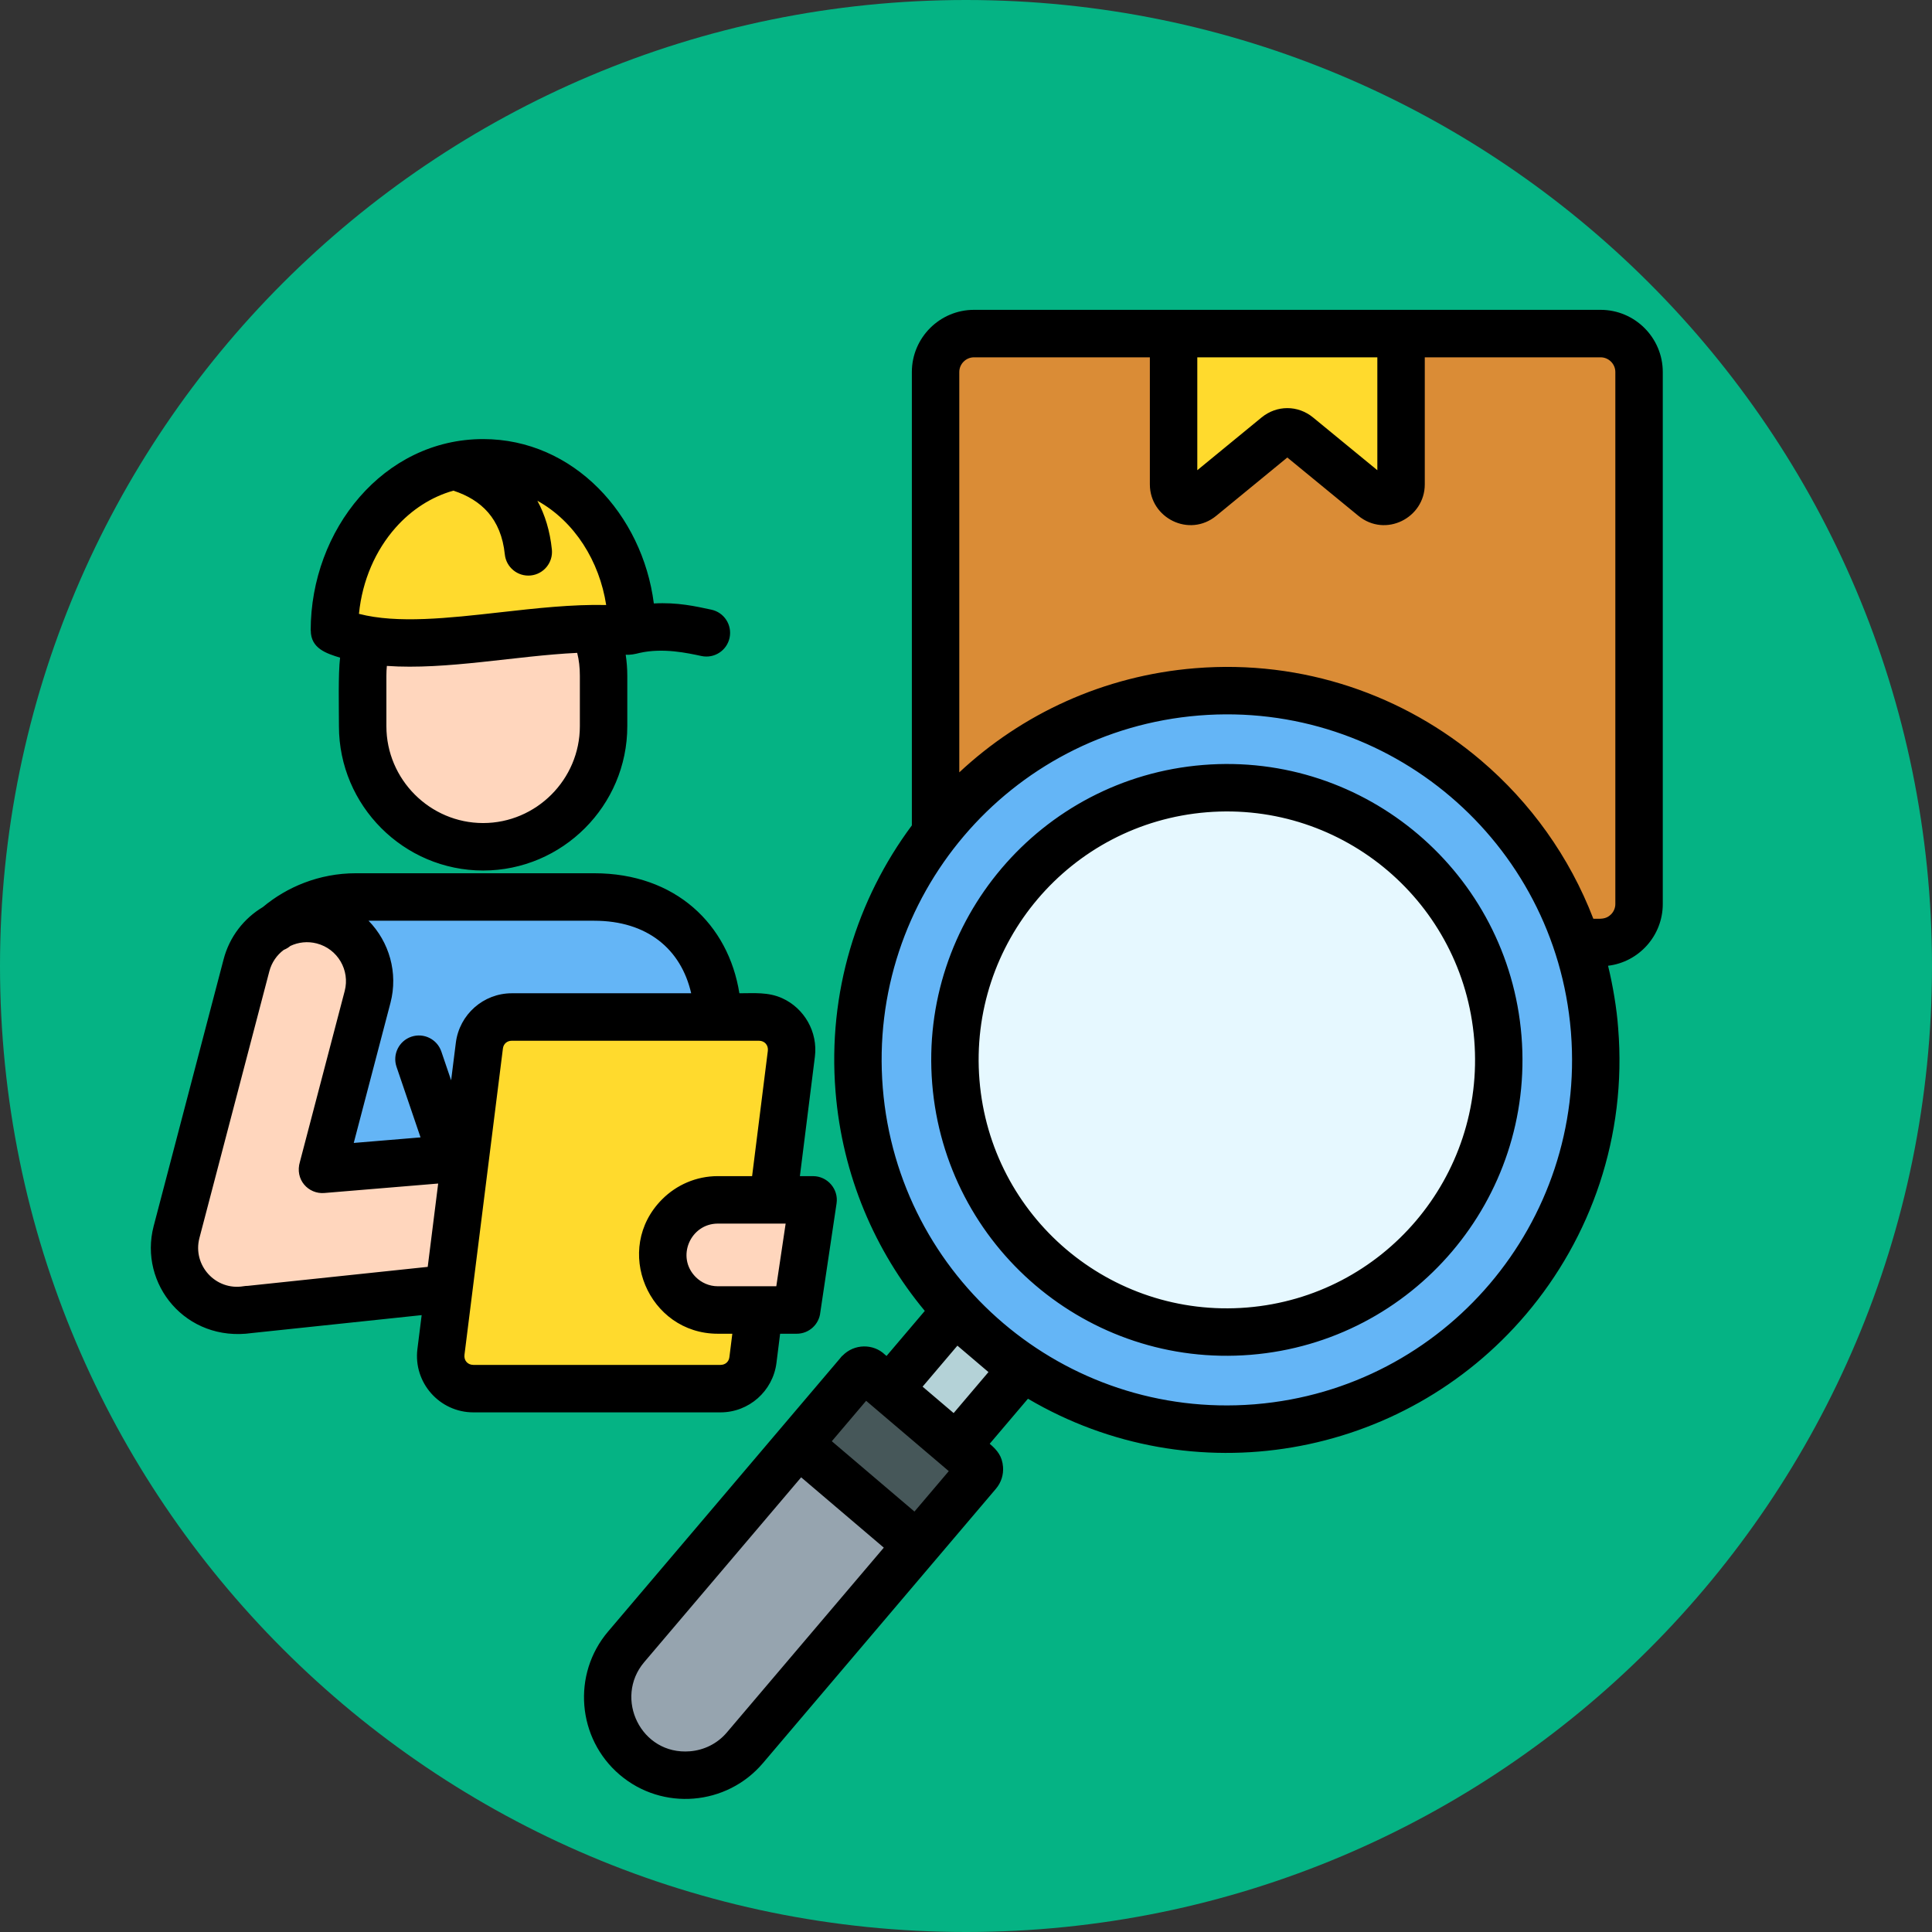
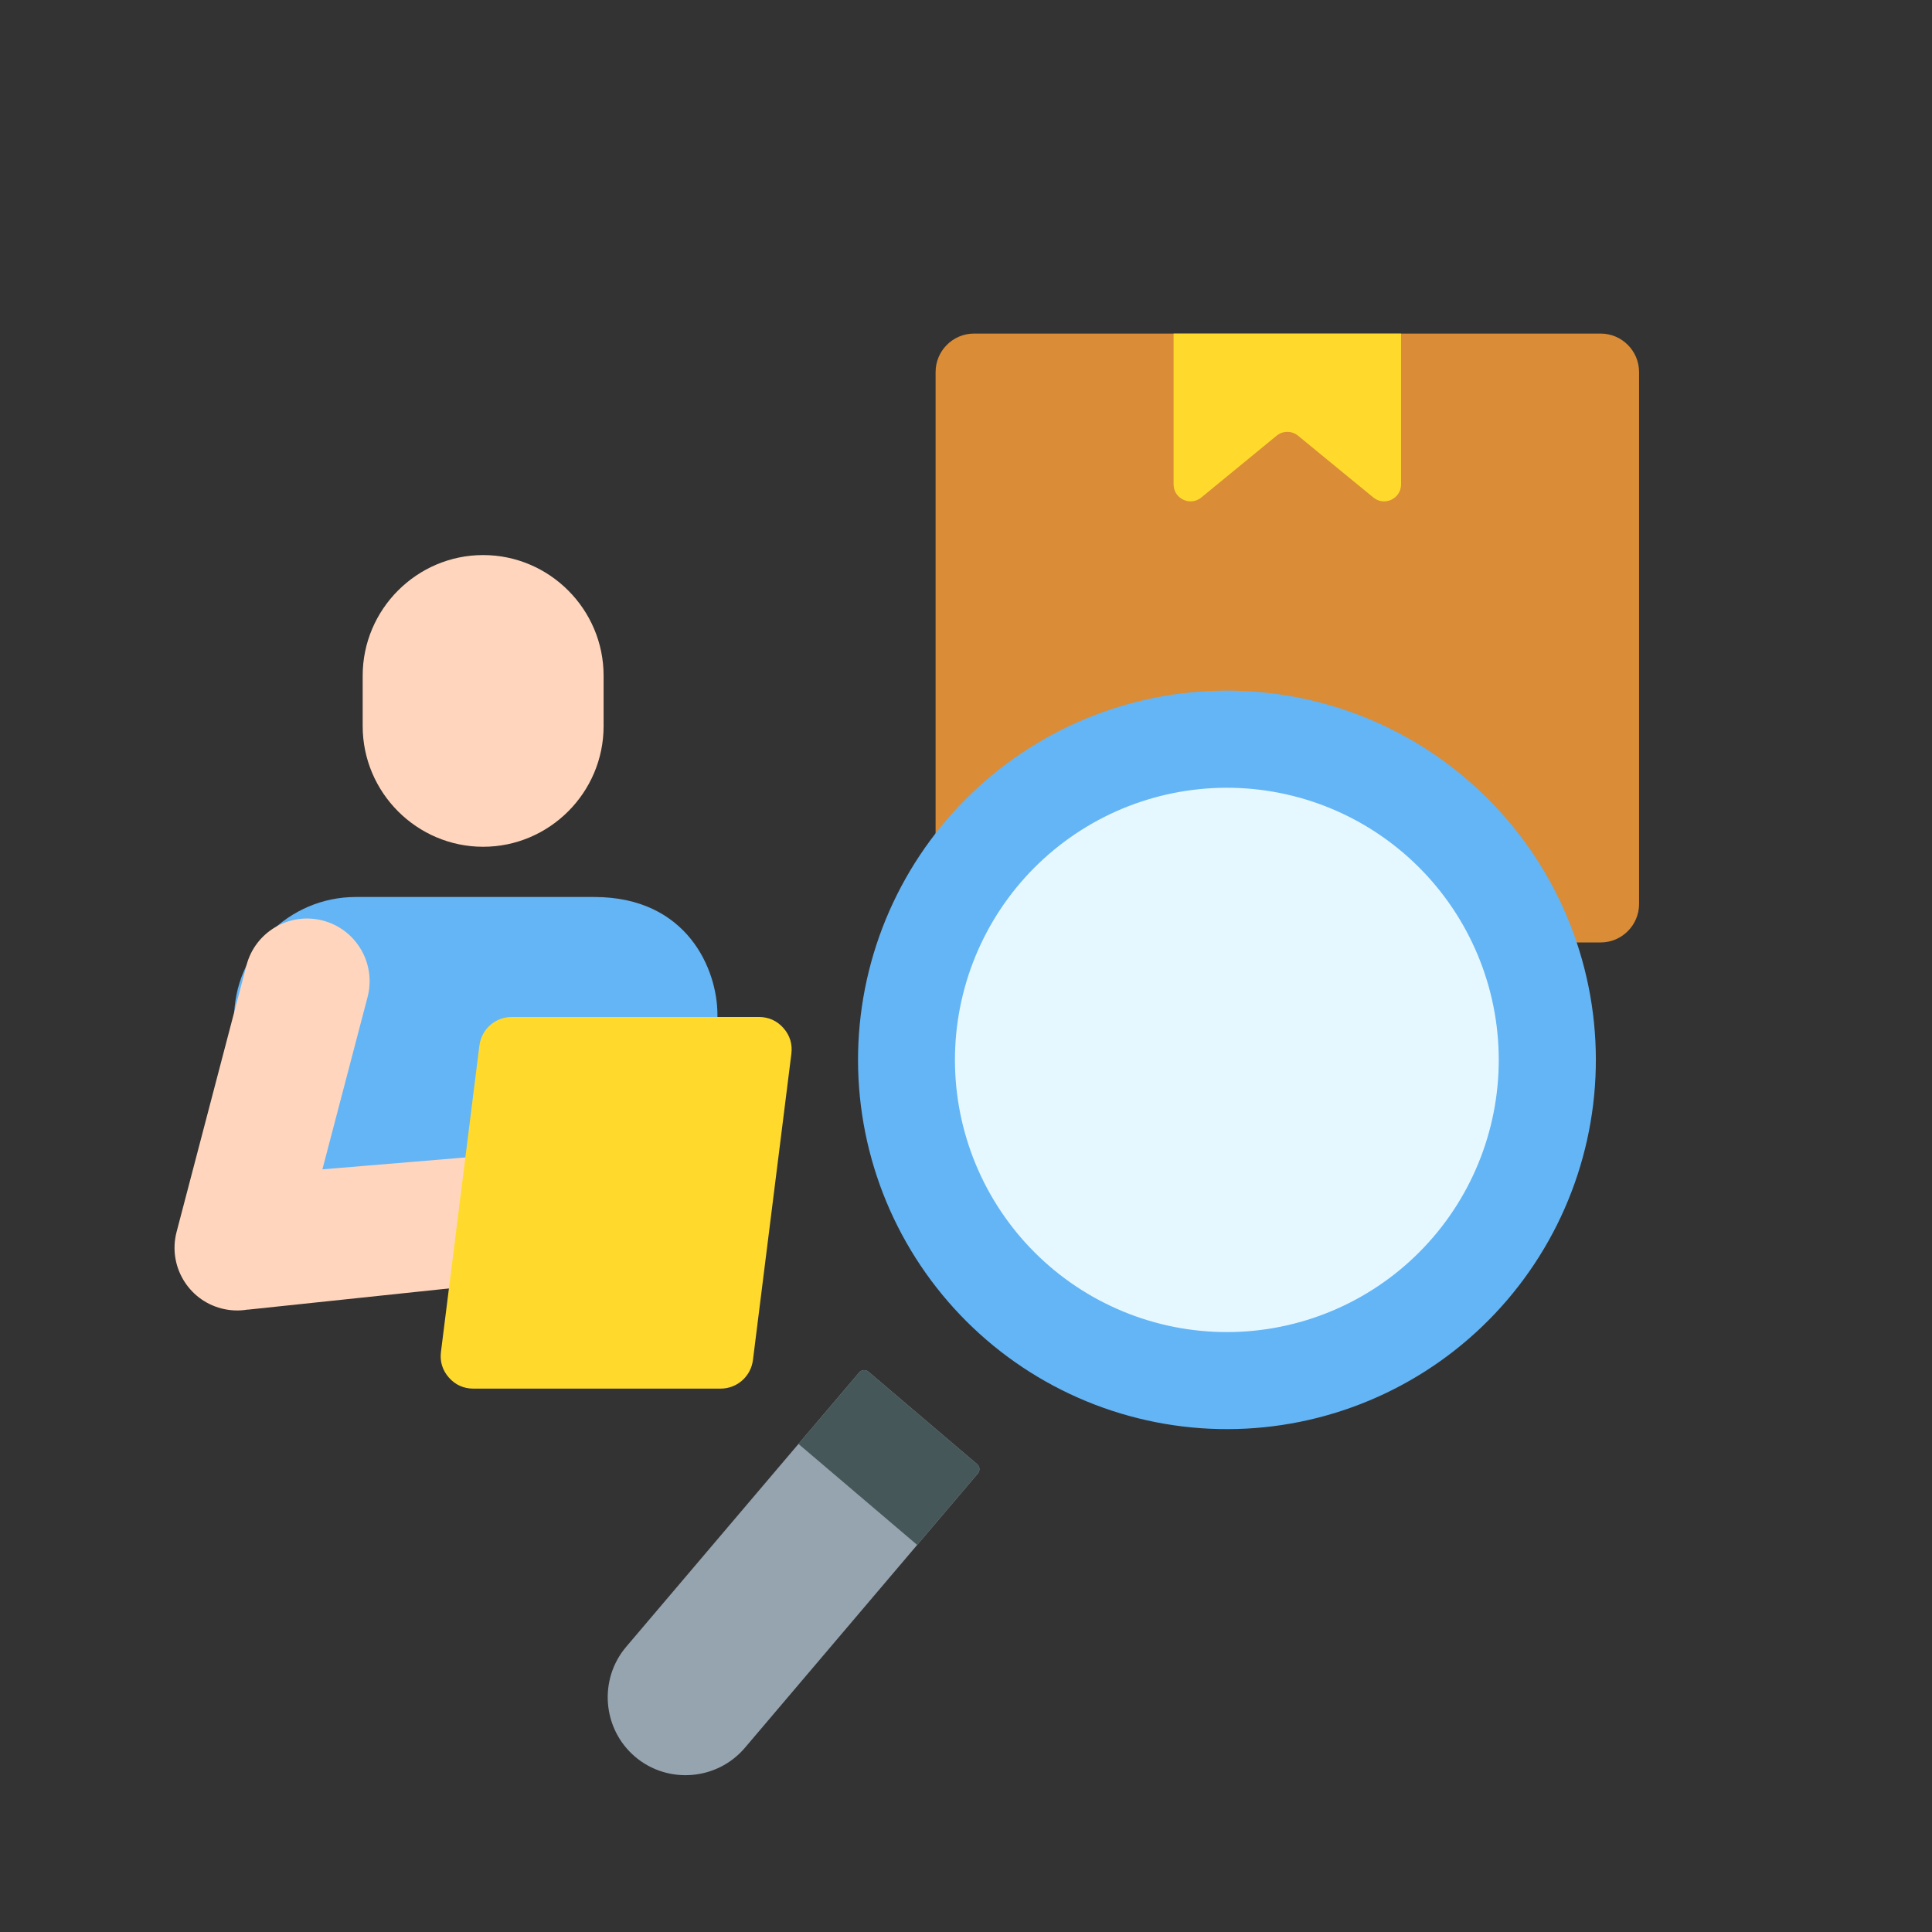
<svg xmlns="http://www.w3.org/2000/svg" width="1080" zoomAndPan="magnify" viewBox="0 0 810 810" height="1080" preserveAspectRatio="xMidYMid meet" version="1.0">
  <rect x="0" y="0" width="810" height="810" fill="#333333" stroke="none" />
  <defs>
    <clipPath id="2bf27f1a6b">
-       <path d="M 405 0 C 181.324 0 0 181.324 0 405 C 0 628.676 181.324 810 405 810 C 628.676 810 810 628.676 810 405 C 810 181.324 628.676 0 405 0 Z M 405 0 " clip-rule="nonzero" />
-     </clipPath>
+       </clipPath>
    <clipPath id="703315c243">
-       <path d="M 63 129.605 L 697.133 129.605 L 697.133 755 L 63 755 Z M 63 129.605 " clip-rule="nonzero" />
-     </clipPath>
+       </clipPath>
  </defs>
  <g clip-path="url(#2bf27f1a6b)">
    <rect x="-81" width="972" fill="#05b384" y="-81" height="972" fill-opacity="1" />
  </g>
  <path fill="#da8c36" d="M 408.348 139.852 L 671.094 139.852 C 679.945 139.852 687.188 147.102 687.188 155.961 L 687.188 379.02 C 687.188 387.879 679.945 395.129 671.094 395.129 L 408.348 395.129 C 399.496 395.129 392.254 387.879 392.254 379.02 L 392.254 155.961 C 392.254 147.102 399.492 139.852 408.348 139.852 Z M 408.348 139.852 " fill-opacity="1" fill-rule="evenodd" />
  <path fill="#ffda2d" d="M 492.035 139.852 L 587.406 139.852 L 587.406 203.07 C 587.406 209.09 580.434 212.395 575.781 208.578 L 544.23 182.684 C 541.578 180.512 537.859 180.512 535.207 182.684 L 503.656 208.578 C 499.004 212.395 492.031 209.09 492.031 203.07 L 492.031 139.852 Z M 492.035 139.852 " fill-opacity="1" fill-rule="evenodd" />
  <path fill="#64b5f6" d="M 249.133 376.066 L 149.164 376.066 C 121.098 376.066 98.137 399.051 98.137 427.145 L 98.137 484.562 C 98.137 503.336 113.484 518.695 132.238 518.695 L 249.133 518.695 C 267.887 518.695 300.785 503.336 300.785 484.562 L 300.785 425.363 C 300.785 406.59 288.254 376.066 249.133 376.066 Z M 249.133 376.066 " fill-opacity="1" fill-rule="evenodd" />
  <path fill="#ffd6bd" d="M 202.559 232.715 C 174.781 232.715 152.059 255.461 152.059 283.262 L 152.059 304.465 C 152.059 332.266 174.781 355.012 202.559 355.012 C 230.332 355.012 253.059 332.266 253.059 304.465 L 253.059 283.262 C 253.059 255.461 230.336 232.715 202.559 232.715 Z M 202.559 232.715 " fill-opacity="1" fill-rule="evenodd" />
-   <path fill="#ffda2d" d="M 140.211 264.328 C 140.211 225.504 168.125 194.035 202.559 194.035 C 236.992 194.035 264.906 225.508 264.906 264.328 C 225.258 259.66 172.922 278.18 140.211 264.328 Z M 140.211 264.328 " fill-opacity="1" fill-rule="evenodd" />
  <path fill="#ffd6bd" d="M 154.121 417.949 C 157.754 403.91 149.332 389.578 135.301 385.938 C 121.277 382.301 106.957 390.734 103.324 404.773 L 74.016 516.562 C 70.383 530.602 78.809 544.934 92.836 548.574 C 96.547 549.535 100.281 549.652 103.832 549.043 L 103.84 549.086 L 265.238 532.055 C 279.551 529.609 289.172 516.016 286.73 501.691 C 284.289 487.367 270.711 477.734 256.398 480.18 L 135.168 490.254 Z M 154.121 417.949 " fill-opacity="1" fill-rule="evenodd" />
  <path fill="#ffda2d" d="M 318.203 426.383 L 214.574 426.383 C 207.633 426.383 201.852 431.484 200.988 438.379 L 184.875 566.773 C 184.367 570.816 185.5 574.492 188.191 577.547 C 190.883 580.602 194.391 582.188 198.457 582.188 L 302.09 582.188 C 309.031 582.188 314.809 577.082 315.676 570.191 L 331.785 441.793 C 332.293 437.754 331.16 434.078 328.469 431.02 C 325.777 427.965 322.273 426.383 318.203 426.383 Z M 318.203 426.383 " fill-opacity="1" fill-rule="evenodd" />
-   <path fill="#ffd6bd" d="M 340.918 503.047 L 300.953 503.047 C 288.266 503.047 277.887 513.434 277.887 526.133 C 277.887 538.828 288.266 549.219 300.953 549.219 L 334.031 549.219 Z M 340.918 503.047 " fill-opacity="1" fill-rule="evenodd" />
-   <path fill="#b4d2d7" d="M 362.586 594.547 L 391.516 617.555 L 438.25 562.527 L 410.973 537.57 Z M 362.586 594.547 " fill-opacity="1" fill-rule="evenodd" />
  <path fill="#64b5f6" d="M 667.859 425 C 668.176 427.512 668.43 430.035 668.621 432.559 C 668.816 435.086 668.945 437.617 669.016 440.148 C 669.082 442.68 669.09 445.215 669.035 447.746 C 668.98 450.281 668.859 452.812 668.68 455.34 C 668.504 457.863 668.262 460.387 667.957 462.902 C 667.652 465.418 667.289 467.926 666.863 470.422 C 666.438 472.918 665.949 475.406 665.402 477.879 C 664.852 480.352 664.246 482.809 663.574 485.254 C 662.906 487.699 662.18 490.125 661.391 492.531 C 660.602 494.938 659.758 497.324 658.852 499.691 C 657.945 502.059 656.984 504.402 655.965 506.719 C 654.945 509.039 653.871 511.332 652.738 513.598 C 651.605 515.863 650.418 518.102 649.176 520.309 C 647.934 522.516 646.641 524.691 645.289 526.836 C 643.941 528.98 642.543 531.09 641.09 533.164 C 639.637 535.242 638.137 537.277 636.582 539.281 C 635.031 541.281 633.43 543.246 631.781 545.168 C 630.133 547.09 628.438 548.973 626.699 550.809 C 624.957 552.648 623.172 554.445 621.344 556.199 C 619.516 557.949 617.645 559.656 615.734 561.316 C 613.82 562.977 611.867 564.586 609.879 566.152 C 607.887 567.715 605.855 569.23 603.793 570.695 C 601.727 572.156 599.625 573.57 597.488 574.934 C 595.355 576.293 593.188 577.602 590.988 578.855 C 588.789 580.109 586.562 581.309 584.305 582.453 C 582.047 583.602 579.762 584.688 577.449 585.723 C 575.137 586.754 572.801 587.73 570.441 588.648 C 568.082 589.566 565.703 590.426 563.301 591.227 C 560.898 592.027 558.48 592.77 556.043 593.449 C 553.605 594.133 551.152 594.754 548.684 595.316 C 546.215 595.879 543.734 596.379 541.242 596.816 C 538.75 597.258 536.246 597.637 533.734 597.953 C 531.223 598.27 528.707 598.523 526.184 598.719 C 523.66 598.91 521.133 599.043 518.602 599.109 C 516.07 599.18 513.539 599.184 511.008 599.129 C 508.48 599.074 505.949 598.957 503.426 598.777 C 500.902 598.598 498.383 598.355 495.867 598.051 C 493.355 597.746 490.852 597.383 488.355 596.957 C 485.863 596.531 483.379 596.043 480.906 595.492 C 478.438 594.945 475.98 594.336 473.539 593.664 C 471.098 592.996 468.672 592.266 466.27 591.48 C 463.863 590.691 461.477 589.844 459.113 588.938 C 456.75 588.031 454.41 587.07 452.094 586.047 C 449.777 585.027 447.484 583.949 445.223 582.816 C 442.957 581.684 440.723 580.496 438.516 579.254 C 436.312 578.008 434.137 576.711 431.996 575.363 C 429.852 574.012 427.746 572.609 425.672 571.156 C 423.598 569.703 421.562 568.199 419.562 566.648 C 417.562 565.094 415.602 563.492 413.684 561.84 C 411.762 560.191 409.883 558.496 408.043 556.754 C 406.207 555.012 404.41 553.227 402.66 551.395 C 400.91 549.562 399.207 547.691 397.551 545.777 C 395.891 543.863 394.281 541.91 392.719 539.914 C 391.156 537.922 389.641 535.891 388.18 533.824 C 386.715 531.758 385.305 529.652 383.945 527.516 C 382.586 525.379 381.277 523.211 380.027 521.008 C 378.773 518.809 377.574 516.578 376.43 514.316 C 375.285 512.059 374.199 509.77 373.164 507.457 C 372.133 505.145 371.16 502.805 370.242 500.445 C 369.324 498.082 368.465 495.699 367.668 493.297 C 366.867 490.891 366.125 488.469 365.445 486.031 C 364.762 483.59 364.141 481.137 363.578 478.664 C 363.02 476.195 362.52 473.711 362.078 471.215 C 361.641 468.719 361.262 466.215 360.945 463.703 C 360.629 461.188 360.375 458.668 360.184 456.141 C 359.988 453.617 359.859 451.086 359.789 448.555 C 359.723 446.02 359.715 443.488 359.77 440.953 C 359.824 438.422 359.945 435.891 360.121 433.363 C 360.301 430.836 360.543 428.316 360.848 425.801 C 361.152 423.285 361.516 420.777 361.941 418.281 C 362.367 415.781 362.855 413.297 363.402 410.824 C 363.953 408.352 364.559 405.891 365.23 403.449 C 365.898 401.004 366.625 398.578 367.414 396.172 C 368.203 393.762 369.047 391.375 369.953 389.008 C 370.855 386.645 371.82 384.301 372.84 381.98 C 373.859 379.664 374.934 377.371 376.066 375.105 C 377.199 372.836 378.387 370.602 379.629 368.395 C 380.871 366.184 382.164 364.008 383.516 361.867 C 384.863 359.723 386.262 357.613 387.715 355.535 C 389.168 353.461 390.668 351.422 392.223 349.422 C 393.773 347.418 395.375 345.457 397.023 343.535 C 398.672 341.613 400.367 339.73 402.105 337.891 C 403.848 336.051 405.633 334.258 407.461 332.504 C 409.289 330.754 411.16 329.047 413.07 327.387 C 414.984 325.727 416.938 324.113 418.926 322.551 C 420.918 320.988 422.949 319.473 425.012 318.008 C 427.078 316.543 429.18 315.133 431.316 313.77 C 433.449 312.41 435.617 311.102 437.816 309.848 C 440.016 308.594 442.242 307.391 444.5 306.246 C 446.758 305.102 449.043 304.012 451.355 302.98 C 453.668 301.949 456.004 300.973 458.363 300.055 C 460.723 299.137 463.102 298.277 465.504 297.477 C 467.906 296.676 470.324 295.934 472.762 295.25 C 475.199 294.57 477.652 293.945 480.121 293.387 C 482.59 292.824 485.07 292.324 487.562 291.883 C 490.055 291.445 492.559 291.066 495.07 290.75 C 497.582 290.434 500.098 290.176 502.621 289.984 C 505.145 289.793 507.672 289.66 510.203 289.594 C 512.734 289.523 515.266 289.516 517.797 289.57 C 520.324 289.629 522.855 289.746 525.379 289.926 C 527.902 290.105 530.422 290.348 532.934 290.648 C 535.449 290.953 537.953 291.32 540.449 291.746 C 542.941 292.172 545.426 292.66 547.898 293.207 C 550.367 293.758 552.824 294.367 555.266 295.035 C 557.707 295.707 560.133 296.434 562.535 297.223 C 564.941 298.012 567.328 298.859 569.691 299.766 C 572.055 300.668 574.395 301.633 576.711 302.652 C 579.027 303.676 581.32 304.75 583.582 305.883 C 585.848 307.02 588.082 308.207 590.289 309.449 C 592.492 310.691 594.668 311.988 596.809 313.34 C 598.953 314.688 601.059 316.09 603.133 317.543 C 605.207 318.996 607.242 320.5 609.242 322.055 C 611.242 323.609 613.203 325.211 615.121 326.859 C 617.043 328.512 618.922 330.207 620.762 331.949 C 622.598 333.691 624.395 335.477 626.145 337.309 C 627.895 339.137 629.598 341.012 631.254 342.926 C 632.914 344.84 634.523 346.793 636.086 348.785 C 637.648 350.777 639.164 352.809 640.625 354.879 C 642.09 356.945 643.5 359.047 644.859 361.184 C 646.219 363.32 647.527 365.492 648.777 367.691 C 650.031 369.895 651.23 372.125 652.375 374.383 C 653.52 376.645 654.605 378.93 655.641 381.246 C 656.672 383.559 657.645 385.895 658.562 388.258 C 659.48 390.617 660.34 393 661.137 395.406 C 661.938 397.809 662.68 400.23 663.359 402.672 C 664.043 405.113 664.664 407.566 665.227 410.039 C 665.785 412.508 666.285 414.992 666.727 417.484 C 667.164 419.98 667.543 422.484 667.859 425 Z M 667.859 425 " fill-opacity="1" fill-rule="nonzero" />
  <path fill="#96a4af" d="M 409.664 613.844 L 364.117 575.09 C 362.957 574.102 361.199 574.242 360.211 575.406 L 262.527 690.434 C 250.891 704.133 252.57 724.867 266.258 736.512 C 279.945 748.156 300.66 746.477 312.297 732.777 L 409.98 617.75 C 410.969 616.59 410.828 614.832 409.664 613.844 Z M 409.664 613.844 " fill-opacity="1" fill-rule="evenodd" />
  <path fill="#e6f8ff" d="M 626.113 421.84 C 626.48 423.668 626.805 425.508 627.082 427.355 C 627.359 429.199 627.594 431.051 627.781 432.91 C 627.969 434.77 628.109 436.629 628.207 438.496 C 628.305 440.359 628.352 442.227 628.359 444.094 C 628.363 445.961 628.32 447.828 628.234 449.691 C 628.148 451.559 628.016 453.418 627.836 455.277 C 627.656 457.137 627.434 458.992 627.164 460.84 C 626.895 462.688 626.582 464.527 626.223 466.359 C 625.863 468.191 625.457 470.016 625.008 471.828 C 624.562 473.641 624.066 475.441 623.531 477.227 C 622.992 479.016 622.414 480.789 621.789 482.551 C 621.164 484.309 620.496 486.055 619.789 487.781 C 619.078 489.508 618.328 491.215 617.531 492.906 C 616.738 494.598 615.906 496.266 615.031 497.914 C 614.152 499.562 613.238 501.191 612.285 502.793 C 611.328 504.398 610.336 505.977 609.301 507.531 C 608.27 509.09 607.199 510.617 606.09 512.121 C 604.984 513.621 603.84 515.098 602.66 516.543 C 601.48 517.988 600.266 519.406 599.016 520.793 C 597.766 522.18 596.484 523.535 595.168 524.859 C 593.852 526.184 592.504 527.473 591.125 528.73 C 589.746 529.988 588.336 531.211 586.898 532.398 C 585.457 533.586 583.988 534.738 582.492 535.855 C 581 536.973 579.477 538.051 577.926 539.09 C 576.379 540.133 574.805 541.137 573.207 542.098 C 571.609 543.062 569.988 543.988 568.348 544.871 C 566.703 545.758 565.039 546.602 563.355 547.402 C 561.672 548.203 559.965 548.965 558.246 549.684 C 556.523 550.402 554.785 551.078 553.031 551.715 C 551.273 552.348 549.504 552.938 547.723 553.484 C 545.938 554.027 544.141 554.531 542.332 554.988 C 540.523 555.449 538.703 555.863 536.875 556.23 C 535.047 556.598 533.211 556.922 531.367 557.203 C 529.52 557.48 527.672 557.715 525.812 557.902 C 523.957 558.09 522.098 558.23 520.234 558.328 C 518.371 558.422 516.508 558.473 514.641 558.477 C 512.777 558.48 510.91 558.441 509.047 558.355 C 507.184 558.266 505.324 558.133 503.465 557.957 C 501.609 557.777 499.758 557.555 497.91 557.285 C 496.066 557.016 494.227 556.699 492.398 556.34 C 490.566 555.98 488.746 555.574 486.934 555.125 C 485.125 554.676 483.324 554.184 481.539 553.645 C 479.75 553.109 477.98 552.527 476.223 551.902 C 474.465 551.277 472.723 550.609 470.996 549.898 C 469.27 549.188 467.562 548.438 465.875 547.641 C 464.188 546.848 462.52 546.012 460.871 545.137 C 459.223 544.262 457.598 543.344 455.996 542.387 C 454.395 541.434 452.816 540.438 451.262 539.402 C 449.707 538.371 448.18 537.297 446.68 536.191 C 445.18 535.082 443.703 533.938 442.258 532.754 C 440.812 531.574 439.398 530.359 438.016 529.105 C 436.629 527.855 435.273 526.574 433.953 525.254 C 432.629 523.938 431.34 522.59 430.082 521.207 C 428.828 519.828 427.605 518.418 426.418 516.977 C 425.23 515.535 424.082 514.066 422.965 512.57 C 421.852 511.074 420.773 509.551 419.734 508 C 418.691 506.449 417.691 504.875 416.727 503.273 C 415.766 501.676 414.84 500.055 413.957 498.41 C 413.074 496.766 412.23 495.098 411.43 493.414 C 410.629 491.727 409.867 490.023 409.148 488.297 C 408.43 486.574 407.758 484.836 407.125 483.078 C 406.492 481.32 405.902 479.551 405.355 477.766 C 404.809 475.98 404.309 474.18 403.848 472.371 C 403.391 470.559 402.98 468.738 402.609 466.91 C 402.242 465.078 401.918 463.238 401.641 461.395 C 401.363 459.547 401.129 457.695 400.941 455.836 C 400.754 453.98 400.613 452.117 400.516 450.254 C 400.422 448.387 400.371 446.523 400.363 444.652 C 400.359 442.785 400.402 440.922 400.488 439.055 C 400.574 437.191 400.707 435.328 400.887 433.469 C 401.066 431.609 401.289 429.758 401.559 427.91 C 401.828 426.062 402.141 424.219 402.5 422.387 C 402.859 420.555 403.266 418.734 403.715 416.922 C 404.164 415.109 404.656 413.309 405.191 411.52 C 405.73 409.73 406.309 407.957 406.934 406.199 C 407.559 404.438 408.227 402.695 408.934 400.969 C 409.645 399.242 410.398 397.531 411.191 395.84 C 411.984 394.152 412.816 392.48 413.695 390.832 C 414.57 389.184 415.484 387.559 416.438 385.953 C 417.395 384.348 418.387 382.77 419.422 381.215 C 420.453 379.66 421.523 378.129 422.633 376.629 C 423.738 375.125 424.883 373.652 426.062 372.203 C 427.242 370.758 428.457 369.34 429.707 367.953 C 430.957 366.566 432.238 365.211 433.555 363.887 C 434.871 362.566 436.219 361.273 437.598 360.016 C 438.977 358.758 440.387 357.535 441.828 356.348 C 443.266 355.16 444.734 354.008 446.23 352.891 C 447.723 351.777 449.246 350.695 450.797 349.656 C 452.344 348.613 453.918 347.613 455.516 346.648 C 457.113 345.684 458.734 344.762 460.375 343.875 C 462.02 342.992 463.684 342.148 465.367 341.344 C 467.055 340.543 468.758 339.781 470.477 339.062 C 472.199 338.344 473.938 337.668 475.695 337.035 C 477.449 336.402 479.219 335.812 481 335.266 C 482.785 334.719 484.582 334.215 486.391 333.758 C 488.199 333.301 490.02 332.887 491.848 332.516 C 493.676 332.148 495.512 331.824 497.359 331.547 C 499.203 331.27 501.055 331.035 502.91 330.848 C 504.766 330.66 506.625 330.516 508.488 330.422 C 510.352 330.324 512.215 330.273 514.082 330.27 C 515.945 330.266 517.812 330.309 519.676 330.395 C 521.539 330.48 523.398 330.613 525.258 330.793 C 527.113 330.969 528.965 331.195 530.812 331.465 C 532.656 331.734 534.496 332.047 536.328 332.406 C 538.156 332.77 539.977 333.172 541.789 333.621 C 543.598 334.07 545.398 334.562 547.184 335.102 C 548.973 335.641 550.742 336.223 552.5 336.844 C 554.262 337.469 556 338.137 557.727 338.848 C 559.453 339.559 561.16 340.312 562.848 341.105 C 564.535 341.898 566.203 342.734 567.852 343.609 C 569.5 344.488 571.125 345.402 572.727 346.359 C 574.328 347.316 575.906 348.312 577.461 349.344 C 579.016 350.379 580.543 351.449 582.043 352.559 C 583.547 353.668 585.02 354.812 586.465 355.992 C 587.91 357.172 589.324 358.391 590.711 359.641 C 592.094 360.891 593.449 362.176 594.77 363.492 C 596.094 364.809 597.383 366.156 598.641 367.539 C 599.895 368.918 601.117 370.328 602.305 371.77 C 603.492 373.211 604.641 374.68 605.758 376.176 C 606.871 377.676 607.949 379.199 608.992 380.746 C 610.031 382.297 611.031 383.871 611.996 385.473 C 612.957 387.07 613.883 388.695 614.766 390.34 C 615.648 391.984 616.492 393.648 617.293 395.336 C 618.094 397.02 618.855 398.727 619.574 400.449 C 620.293 402.172 620.969 403.914 621.602 405.668 C 622.234 407.426 622.82 409.195 623.367 410.984 C 623.914 412.77 624.414 414.566 624.875 416.375 C 625.332 418.188 625.746 420.008 626.113 421.84 Z M 626.113 421.84 " fill-opacity="1" fill-rule="nonzero" />
  <path fill="#465759" d="M 334.762 605.375 L 384.531 647.719 L 409.98 617.75 C 410.969 616.59 410.828 614.832 409.664 613.844 L 400.957 606.438 L 372.82 582.496 L 364.117 575.09 C 362.953 574.102 361.199 574.242 360.211 575.406 Z M 334.762 605.375 " fill-opacity="1" fill-rule="evenodd" />
  <g clip-path="url(#703315c243)">
-     <path fill="#000000" d="M 658.645 433.012 C 658.617 432.781 658.602 432.551 658.59 432.316 C 655.285 392.582 636.254 357.926 608.125 333.992 C 579.898 309.977 542.508 296.742 502.645 299.977 C 462.816 303.207 428.07 322.285 404.098 350.516 C 380.105 378.766 366.883 416.191 370.109 456.094 C 373.34 495.961 392.398 530.738 420.602 554.734 C 448.738 578.676 485.984 591.902 525.707 588.781 C 525.938 588.754 526.168 588.734 526.402 588.723 C 566.098 585.418 600.719 566.367 624.633 538.211 C 648.547 510.051 661.762 472.773 658.645 433.012 Z M 166.238 447.25 C 164.48 442.051 167.262 436.414 172.453 434.652 C 177.645 432.891 183.277 435.676 185.039 440.871 L 189.137 452.926 L 191.113 437.176 C 192.602 425.324 202.684 416.434 214.566 416.434 L 289.781 416.434 C 285.531 397.898 271.328 386.023 249.125 386.023 L 154.516 386.023 C 163.203 394.906 166.98 407.887 163.707 420.441 L 148.309 479.184 L 176.312 476.855 Z M 348.742 604.242 L 363.133 587.297 L 397.781 616.777 L 383.391 633.727 Z M 370.539 648.859 L 335.891 619.375 L 270.094 696.852 C 257.262 711.965 268.723 735.906 289.262 734.238 C 295.07 733.77 300.691 731.105 304.715 726.367 Z M 618.082 435.922 C 620.406 464.621 610.898 491.535 593.645 511.852 C 576.414 532.145 551.434 545.859 522.797 548.184 C 494.121 550.508 467.234 540.988 446.938 523.723 C 426.664 506.473 412.965 481.469 410.645 452.805 C 408.32 424.105 417.828 397.191 435.078 376.879 C 452.312 356.586 477.293 342.871 505.93 340.547 C 534.602 338.223 561.492 347.742 581.785 365.008 C 602.059 382.258 615.762 407.262 618.082 435.922 Z M 594.605 349.844 C 618.785 370.418 635.129 400.223 637.895 434.367 C 640.656 468.48 629.332 500.496 608.793 524.68 C 588.238 548.887 558.465 565.242 524.352 568.008 C 490.27 570.773 458.285 559.441 434.121 538.883 C 409.938 518.309 393.598 488.508 390.832 454.359 C 388.07 420.246 399.395 388.23 419.934 364.047 C 440.488 339.84 470.262 323.484 504.379 320.719 C 538.457 317.953 570.445 329.285 594.605 349.844 Z M 371.02 567.938 L 371.68 568.5 L 387.727 549.605 C 366.801 524.422 353.145 492.766 350.301 457.648 C 346.941 416.16 359.262 377.012 382.301 346.047 L 382.301 155.965 C 382.301 141.613 393.996 129.902 408.34 129.902 L 671.086 129.902 C 685.426 129.902 697.125 141.609 697.125 155.965 L 697.125 379.02 C 697.125 392.262 687.145 403.348 674.188 404.898 C 676.113 412.754 677.844 422.758 678.426 431.086 C 682.094 476.398 667.055 518.926 639.777 551.043 C 588.062 611.938 499.902 627.051 430.98 586.418 L 414.938 605.305 C 418.152 608.043 420.168 610.551 420.523 614.957 C 420.785 618.172 419.812 621.504 417.547 624.172 L 319.859 739.199 C 304.668 757.09 277.723 759.316 259.84 744.098 C 241.965 728.891 239.738 701.922 254.945 684.023 L 352.219 569.477 C 352.508 569.09 352.824 568.723 353.172 568.375 L 353.203 568.402 C 358.109 563.293 366.184 563.258 371.02 567.938 Z M 386.801 581.363 L 401.398 564.172 L 414.418 575.25 L 399.82 592.441 Z M 668.008 385.18 C 658 359.129 641.637 336.438 620.945 318.832 C 588.852 291.527 546.367 276.473 501.094 280.148 C 462.652 283.266 428.371 299.371 402.188 323.812 L 402.188 155.965 C 402.188 152.598 404.977 149.809 408.34 149.809 L 482.086 149.809 L 482.086 203.074 C 482.086 217.156 498.582 225.562 509.941 216.238 L 539.715 191.809 L 569.484 216.238 C 580.844 225.562 597.344 217.156 597.344 203.074 L 597.344 149.809 L 671.086 149.809 C 674.449 149.809 677.238 152.602 677.238 155.965 L 677.238 379.02 C 677.238 380.703 676.543 382.242 675.426 383.363 C 673.246 385.543 670.934 385.18 668.008 385.18 Z M 329.387 513 L 300.945 513 C 289.484 513 283.32 527.031 291.684 535.406 C 294.066 537.789 297.348 539.27 300.945 539.27 L 325.469 539.27 Z M 300.945 493.098 C 291.859 493.098 283.602 496.812 277.625 502.793 C 256.754 523.684 271.84 559.176 300.945 559.176 L 307.031 559.176 L 305.801 568.988 C 305.559 570.93 304.078 572.238 302.082 572.238 L 198.453 572.238 C 196.109 572.238 194.43 570.418 194.734 567.984 L 210.848 439.59 C 211.09 437.648 212.566 436.34 214.566 436.34 L 318.195 436.34 C 320.539 436.34 322.219 438.16 321.914 440.594 L 315.324 493.098 Z M 335.359 493.098 L 340.91 493.098 L 340.91 493.105 C 346.898 493.113 351.617 498.516 350.738 504.488 L 343.922 550.199 C 343.43 555.238 339.188 559.176 334.023 559.176 L 327.066 559.176 L 325.535 571.398 C 324.047 583.25 313.965 592.141 302.082 592.141 L 198.453 592.141 C 184.277 592.141 173.234 579.656 175.004 565.57 L 176.785 551.371 L 105.578 558.887 C 77.938 562.816 58.094 538.355 64.418 514.074 L 93.723 402.289 C 96.203 392.707 102.305 385.02 110.184 380.305 C 115.332 376.004 121.195 372.531 127.562 370.102 C 134.301 367.527 141.582 366.117 149.156 366.117 L 249.125 366.117 C 283.23 366.117 305.387 387.547 309.988 416.434 C 316.246 416.434 322.078 415.859 327.926 418.5 C 337.211 422.695 342.945 432.66 341.648 443.004 Z M 179.324 531.141 L 103.844 539.105 C 103.289 539.105 102.723 539.152 102.152 539.25 C 90.445 541.254 80.629 530.48 83.605 519.055 L 112.91 407.266 C 113.887 403.5 116.094 400.379 118.98 398.238 C 119.957 397.852 120.887 397.305 121.73 396.594 C 125.066 395.012 128.957 394.547 132.812 395.547 C 141.57 397.82 146.789 406.762 144.52 415.465 L 125.766 487.004 C 123.457 494.605 129.352 500.719 135.973 500.172 L 183.707 496.203 Z M 225.301 209.949 C 228.484 215.801 230.574 222.598 231.375 230.383 C 231.93 235.836 227.965 240.711 222.516 241.27 C 217.066 241.824 212.199 237.859 211.641 232.402 C 210.883 225.008 208.414 219.184 204.613 214.812 C 200.992 210.645 196.031 207.637 190.074 205.711 C 180.789 208.32 172.473 213.766 165.883 221.195 C 157.516 230.629 151.898 243.234 150.492 257.355 C 166.625 261.547 188.039 259.145 209.664 256.715 C 224.691 255.027 239.816 253.328 254.145 253.652 C 251.312 235.328 240.984 218.648 225.301 209.949 Z M 298.23 255.605 C 291.543 254.184 284.074 252.453 274.125 253.004 C 269.363 215.746 240.473 184.086 202.551 184.086 C 160.836 184.086 130.258 222.129 130.258 264.332 L 130.293 264.332 C 130.297 271.836 136.742 273.934 142.582 275.73 C 141.742 282.539 142.105 297.152 142.105 304.469 C 142.105 337.766 169.285 364.969 202.551 364.969 C 235.816 364.969 262.996 337.766 262.996 304.469 L 262.996 283.266 C 262.996 280.359 262.766 277.426 262.328 274.484 C 264.145 274.676 266.344 274.219 268.125 273.746 C 278.059 271.508 288.23 273.797 294.113 275.043 C 299.477 276.18 304.746 272.754 305.883 267.387 C 307.02 262.016 303.594 256.742 298.23 255.605 Z M 241.992 273.715 C 216.297 274.934 187.164 280.957 162.195 279.188 C 162.062 280.516 161.996 281.875 161.996 283.266 L 161.996 304.469 C 161.996 326.777 180.266 345.066 202.551 345.066 C 224.84 345.066 243.109 326.777 243.109 304.469 L 243.109 283.266 C 243.109 279.887 242.758 276.785 241.992 273.715 Z M 577.457 149.809 L 501.973 149.809 L 501.973 197.137 L 528.91 175.031 C 535.285 169.797 544.141 169.797 550.516 175.031 L 577.457 197.137 Z M 577.457 149.809 " fill-opacity="1" fill-rule="evenodd" />
+     <path fill="#000000" d="M 658.645 433.012 C 658.617 432.781 658.602 432.551 658.59 432.316 C 655.285 392.582 636.254 357.926 608.125 333.992 C 579.898 309.977 542.508 296.742 502.645 299.977 C 462.816 303.207 428.07 322.285 404.098 350.516 C 380.105 378.766 366.883 416.191 370.109 456.094 C 373.34 495.961 392.398 530.738 420.602 554.734 C 448.738 578.676 485.984 591.902 525.707 588.781 C 525.938 588.754 526.168 588.734 526.402 588.723 C 566.098 585.418 600.719 566.367 624.633 538.211 C 648.547 510.051 661.762 472.773 658.645 433.012 Z M 166.238 447.25 C 164.48 442.051 167.262 436.414 172.453 434.652 C 177.645 432.891 183.277 435.676 185.039 440.871 L 189.137 452.926 L 191.113 437.176 C 192.602 425.324 202.684 416.434 214.566 416.434 L 289.781 416.434 C 285.531 397.898 271.328 386.023 249.125 386.023 L 154.516 386.023 C 163.203 394.906 166.98 407.887 163.707 420.441 L 148.309 479.184 L 176.312 476.855 Z M 348.742 604.242 L 363.133 587.297 L 397.781 616.777 L 383.391 633.727 Z M 370.539 648.859 L 335.891 619.375 L 270.094 696.852 C 257.262 711.965 268.723 735.906 289.262 734.238 C 295.07 733.77 300.691 731.105 304.715 726.367 Z M 618.082 435.922 C 620.406 464.621 610.898 491.535 593.645 511.852 C 576.414 532.145 551.434 545.859 522.797 548.184 C 494.121 550.508 467.234 540.988 446.938 523.723 C 426.664 506.473 412.965 481.469 410.645 452.805 C 408.32 424.105 417.828 397.191 435.078 376.879 C 452.312 356.586 477.293 342.871 505.93 340.547 C 534.602 338.223 561.492 347.742 581.785 365.008 C 602.059 382.258 615.762 407.262 618.082 435.922 Z M 594.605 349.844 C 618.785 370.418 635.129 400.223 637.895 434.367 C 640.656 468.48 629.332 500.496 608.793 524.68 C 588.238 548.887 558.465 565.242 524.352 568.008 C 490.27 570.773 458.285 559.441 434.121 538.883 C 409.938 518.309 393.598 488.508 390.832 454.359 C 388.07 420.246 399.395 388.23 419.934 364.047 C 440.488 339.84 470.262 323.484 504.379 320.719 C 538.457 317.953 570.445 329.285 594.605 349.844 Z M 371.02 567.938 L 371.68 568.5 L 387.727 549.605 C 366.801 524.422 353.145 492.766 350.301 457.648 C 346.941 416.16 359.262 377.012 382.301 346.047 L 382.301 155.965 C 382.301 141.613 393.996 129.902 408.34 129.902 L 671.086 129.902 C 685.426 129.902 697.125 141.609 697.125 155.965 L 697.125 379.02 C 697.125 392.262 687.145 403.348 674.188 404.898 C 676.113 412.754 677.844 422.758 678.426 431.086 C 682.094 476.398 667.055 518.926 639.777 551.043 C 588.062 611.938 499.902 627.051 430.98 586.418 L 414.938 605.305 C 418.152 608.043 420.168 610.551 420.523 614.957 C 420.785 618.172 419.812 621.504 417.547 624.172 L 319.859 739.199 C 304.668 757.09 277.723 759.316 259.84 744.098 C 241.965 728.891 239.738 701.922 254.945 684.023 L 352.219 569.477 C 352.508 569.09 352.824 568.723 353.172 568.375 L 353.203 568.402 C 358.109 563.293 366.184 563.258 371.02 567.938 Z M 386.801 581.363 L 401.398 564.172 L 414.418 575.25 L 399.82 592.441 Z M 668.008 385.18 C 658 359.129 641.637 336.438 620.945 318.832 C 588.852 291.527 546.367 276.473 501.094 280.148 C 462.652 283.266 428.371 299.371 402.188 323.812 L 402.188 155.965 C 402.188 152.598 404.977 149.809 408.34 149.809 L 482.086 149.809 L 482.086 203.074 C 482.086 217.156 498.582 225.562 509.941 216.238 L 539.715 191.809 L 569.484 216.238 C 580.844 225.562 597.344 217.156 597.344 203.074 L 597.344 149.809 L 671.086 149.809 C 674.449 149.809 677.238 152.602 677.238 155.965 L 677.238 379.02 C 677.238 380.703 676.543 382.242 675.426 383.363 C 673.246 385.543 670.934 385.18 668.008 385.18 Z M 329.387 513 L 300.945 513 C 289.484 513 283.32 527.031 291.684 535.406 C 294.066 537.789 297.348 539.27 300.945 539.27 L 325.469 539.27 Z M 300.945 493.098 C 291.859 493.098 283.602 496.812 277.625 502.793 C 256.754 523.684 271.84 559.176 300.945 559.176 L 307.031 559.176 L 305.801 568.988 C 305.559 570.93 304.078 572.238 302.082 572.238 L 198.453 572.238 C 196.109 572.238 194.43 570.418 194.734 567.984 L 210.848 439.59 C 211.09 437.648 212.566 436.34 214.566 436.34 L 318.195 436.34 C 320.539 436.34 322.219 438.16 321.914 440.594 L 315.324 493.098 Z M 335.359 493.098 L 340.91 493.098 L 340.91 493.105 C 346.898 493.113 351.617 498.516 350.738 504.488 L 343.922 550.199 C 343.43 555.238 339.188 559.176 334.023 559.176 L 327.066 559.176 L 325.535 571.398 C 324.047 583.25 313.965 592.141 302.082 592.141 L 198.453 592.141 C 184.277 592.141 173.234 579.656 175.004 565.57 L 176.785 551.371 L 105.578 558.887 C 77.938 562.816 58.094 538.355 64.418 514.074 L 93.723 402.289 C 96.203 392.707 102.305 385.02 110.184 380.305 C 115.332 376.004 121.195 372.531 127.562 370.102 C 134.301 367.527 141.582 366.117 149.156 366.117 L 249.125 366.117 C 283.23 366.117 305.387 387.547 309.988 416.434 C 316.246 416.434 322.078 415.859 327.926 418.5 C 337.211 422.695 342.945 432.66 341.648 443.004 Z L 103.844 539.105 C 103.289 539.105 102.723 539.152 102.152 539.25 C 90.445 541.254 80.629 530.48 83.605 519.055 L 112.91 407.266 C 113.887 403.5 116.094 400.379 118.98 398.238 C 119.957 397.852 120.887 397.305 121.73 396.594 C 125.066 395.012 128.957 394.547 132.812 395.547 C 141.57 397.82 146.789 406.762 144.52 415.465 L 125.766 487.004 C 123.457 494.605 129.352 500.719 135.973 500.172 L 183.707 496.203 Z M 225.301 209.949 C 228.484 215.801 230.574 222.598 231.375 230.383 C 231.93 235.836 227.965 240.711 222.516 241.27 C 217.066 241.824 212.199 237.859 211.641 232.402 C 210.883 225.008 208.414 219.184 204.613 214.812 C 200.992 210.645 196.031 207.637 190.074 205.711 C 180.789 208.32 172.473 213.766 165.883 221.195 C 157.516 230.629 151.898 243.234 150.492 257.355 C 166.625 261.547 188.039 259.145 209.664 256.715 C 224.691 255.027 239.816 253.328 254.145 253.652 C 251.312 235.328 240.984 218.648 225.301 209.949 Z M 298.23 255.605 C 291.543 254.184 284.074 252.453 274.125 253.004 C 269.363 215.746 240.473 184.086 202.551 184.086 C 160.836 184.086 130.258 222.129 130.258 264.332 L 130.293 264.332 C 130.297 271.836 136.742 273.934 142.582 275.73 C 141.742 282.539 142.105 297.152 142.105 304.469 C 142.105 337.766 169.285 364.969 202.551 364.969 C 235.816 364.969 262.996 337.766 262.996 304.469 L 262.996 283.266 C 262.996 280.359 262.766 277.426 262.328 274.484 C 264.145 274.676 266.344 274.219 268.125 273.746 C 278.059 271.508 288.23 273.797 294.113 275.043 C 299.477 276.18 304.746 272.754 305.883 267.387 C 307.02 262.016 303.594 256.742 298.23 255.605 Z M 241.992 273.715 C 216.297 274.934 187.164 280.957 162.195 279.188 C 162.062 280.516 161.996 281.875 161.996 283.266 L 161.996 304.469 C 161.996 326.777 180.266 345.066 202.551 345.066 C 224.84 345.066 243.109 326.777 243.109 304.469 L 243.109 283.266 C 243.109 279.887 242.758 276.785 241.992 273.715 Z M 577.457 149.809 L 501.973 149.809 L 501.973 197.137 L 528.91 175.031 C 535.285 169.797 544.141 169.797 550.516 175.031 L 577.457 197.137 Z M 577.457 149.809 " fill-opacity="1" fill-rule="evenodd" />
  </g>
</svg>